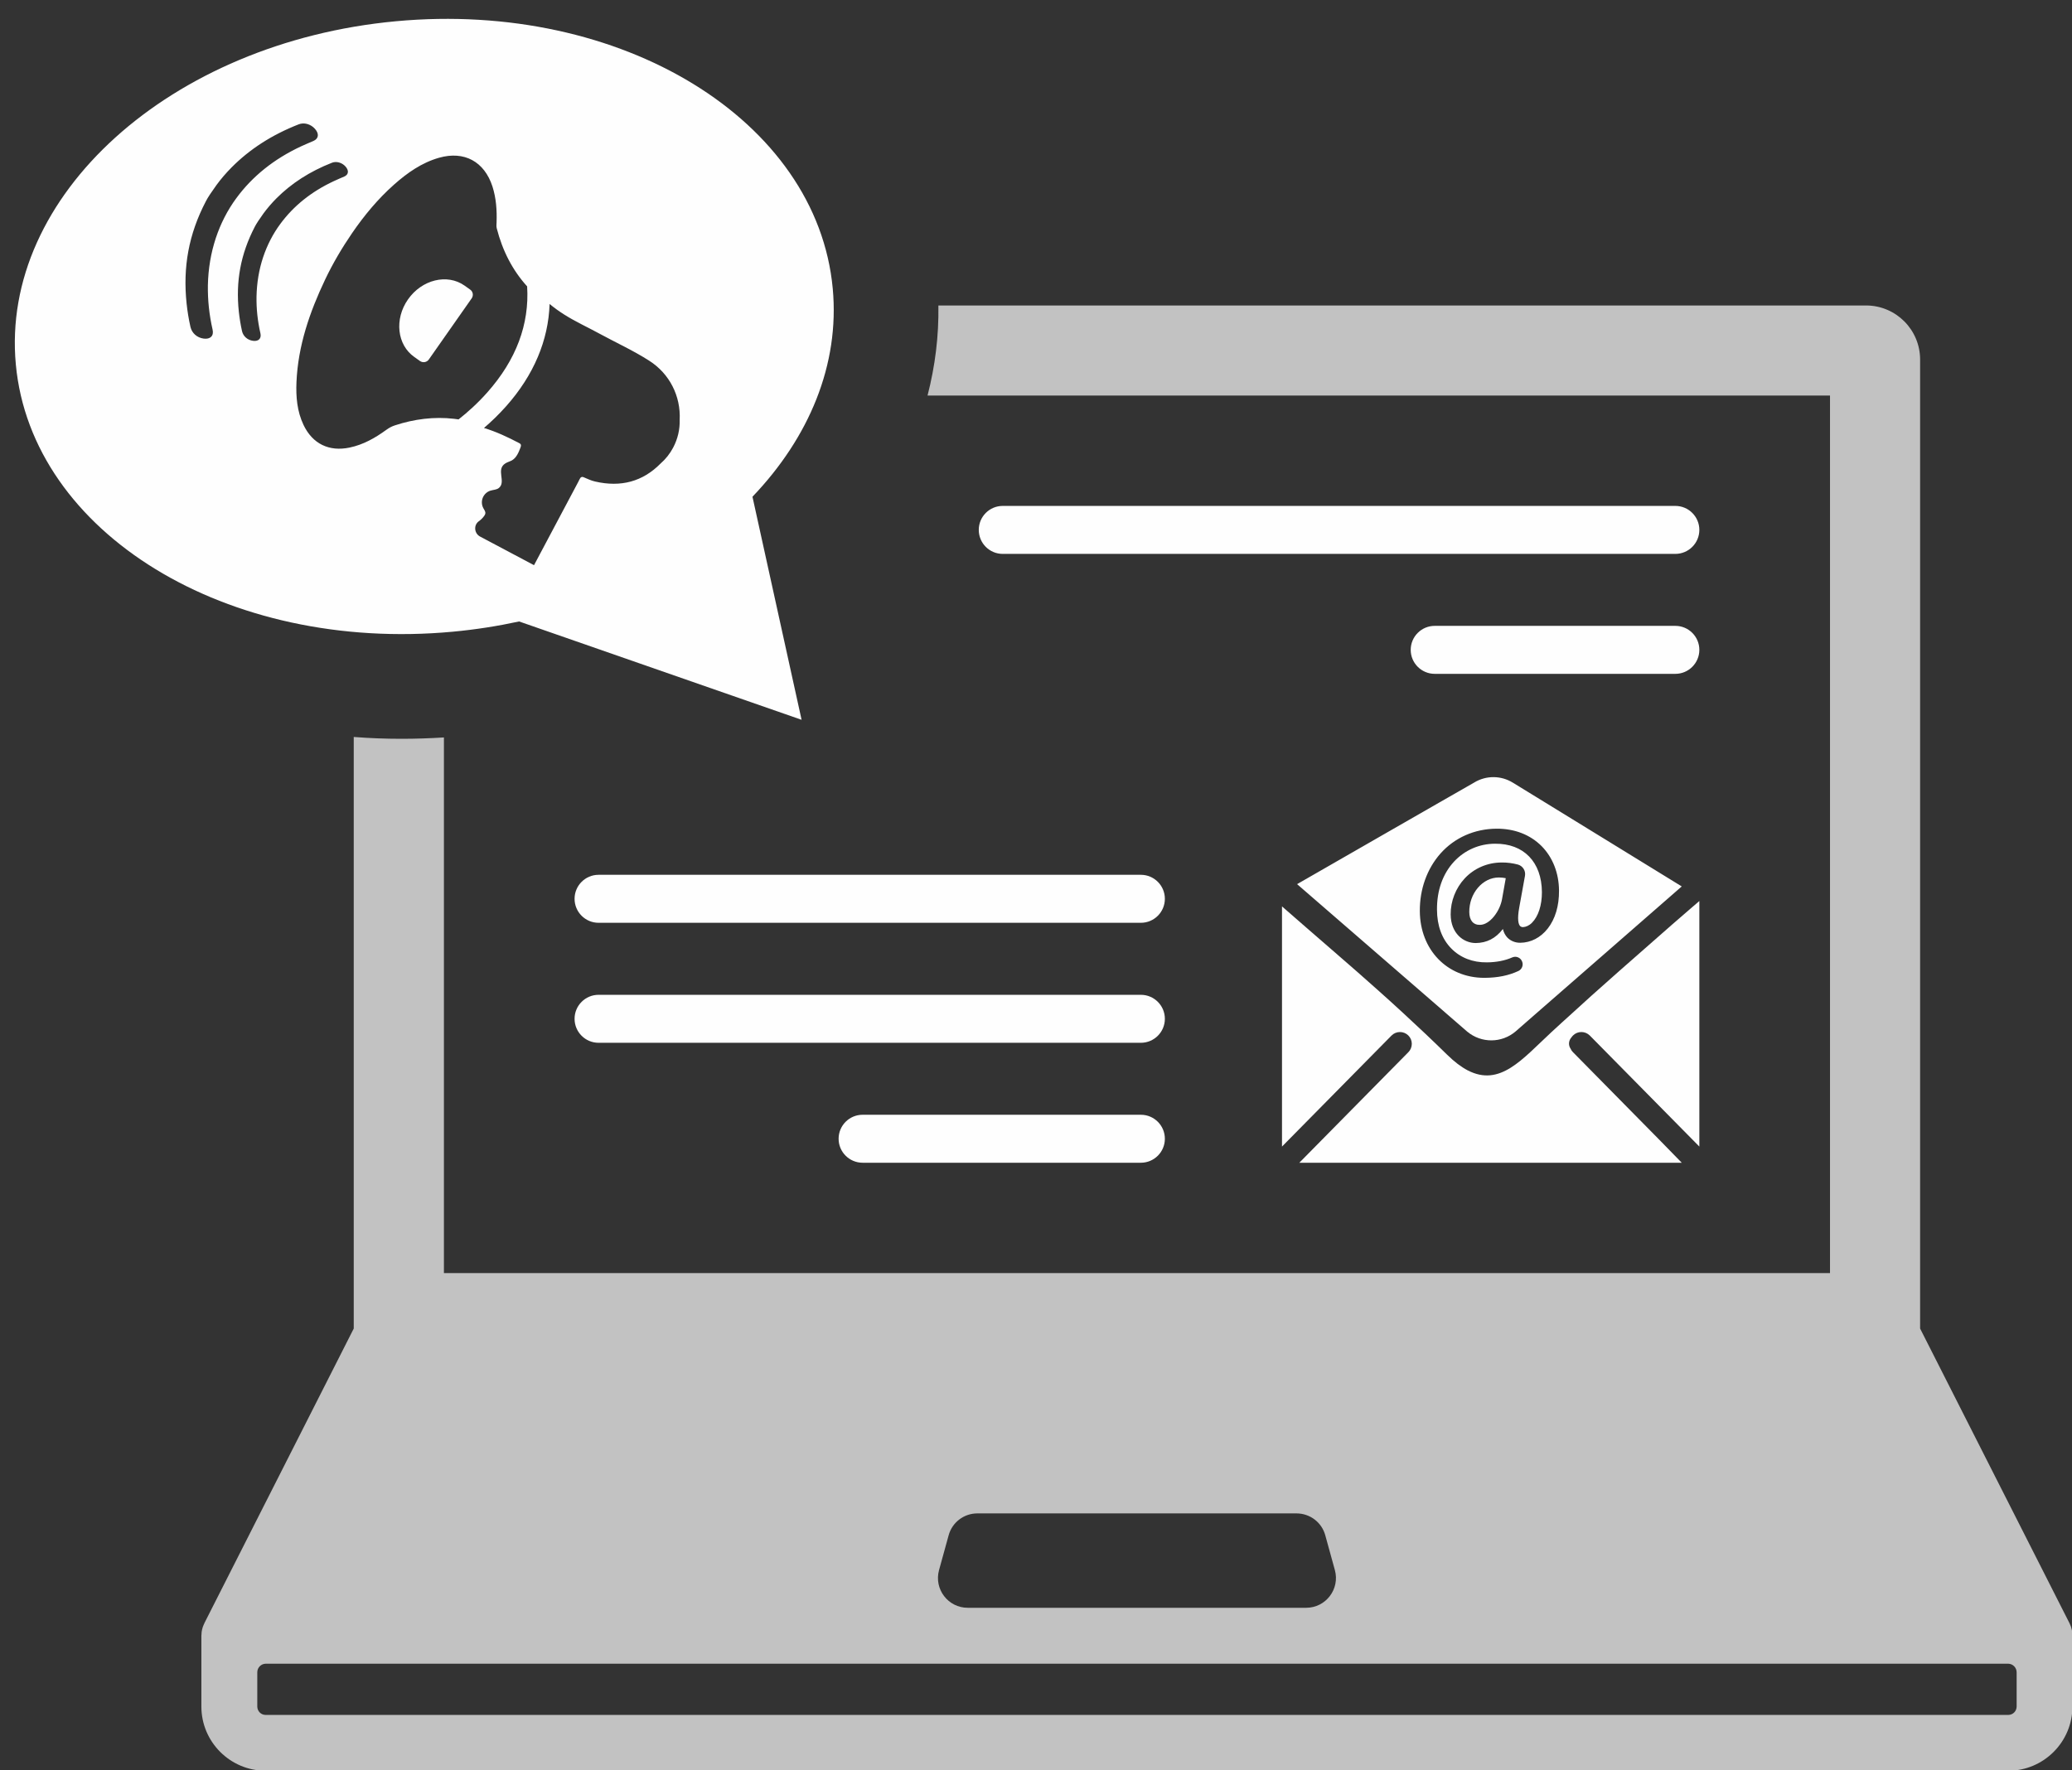
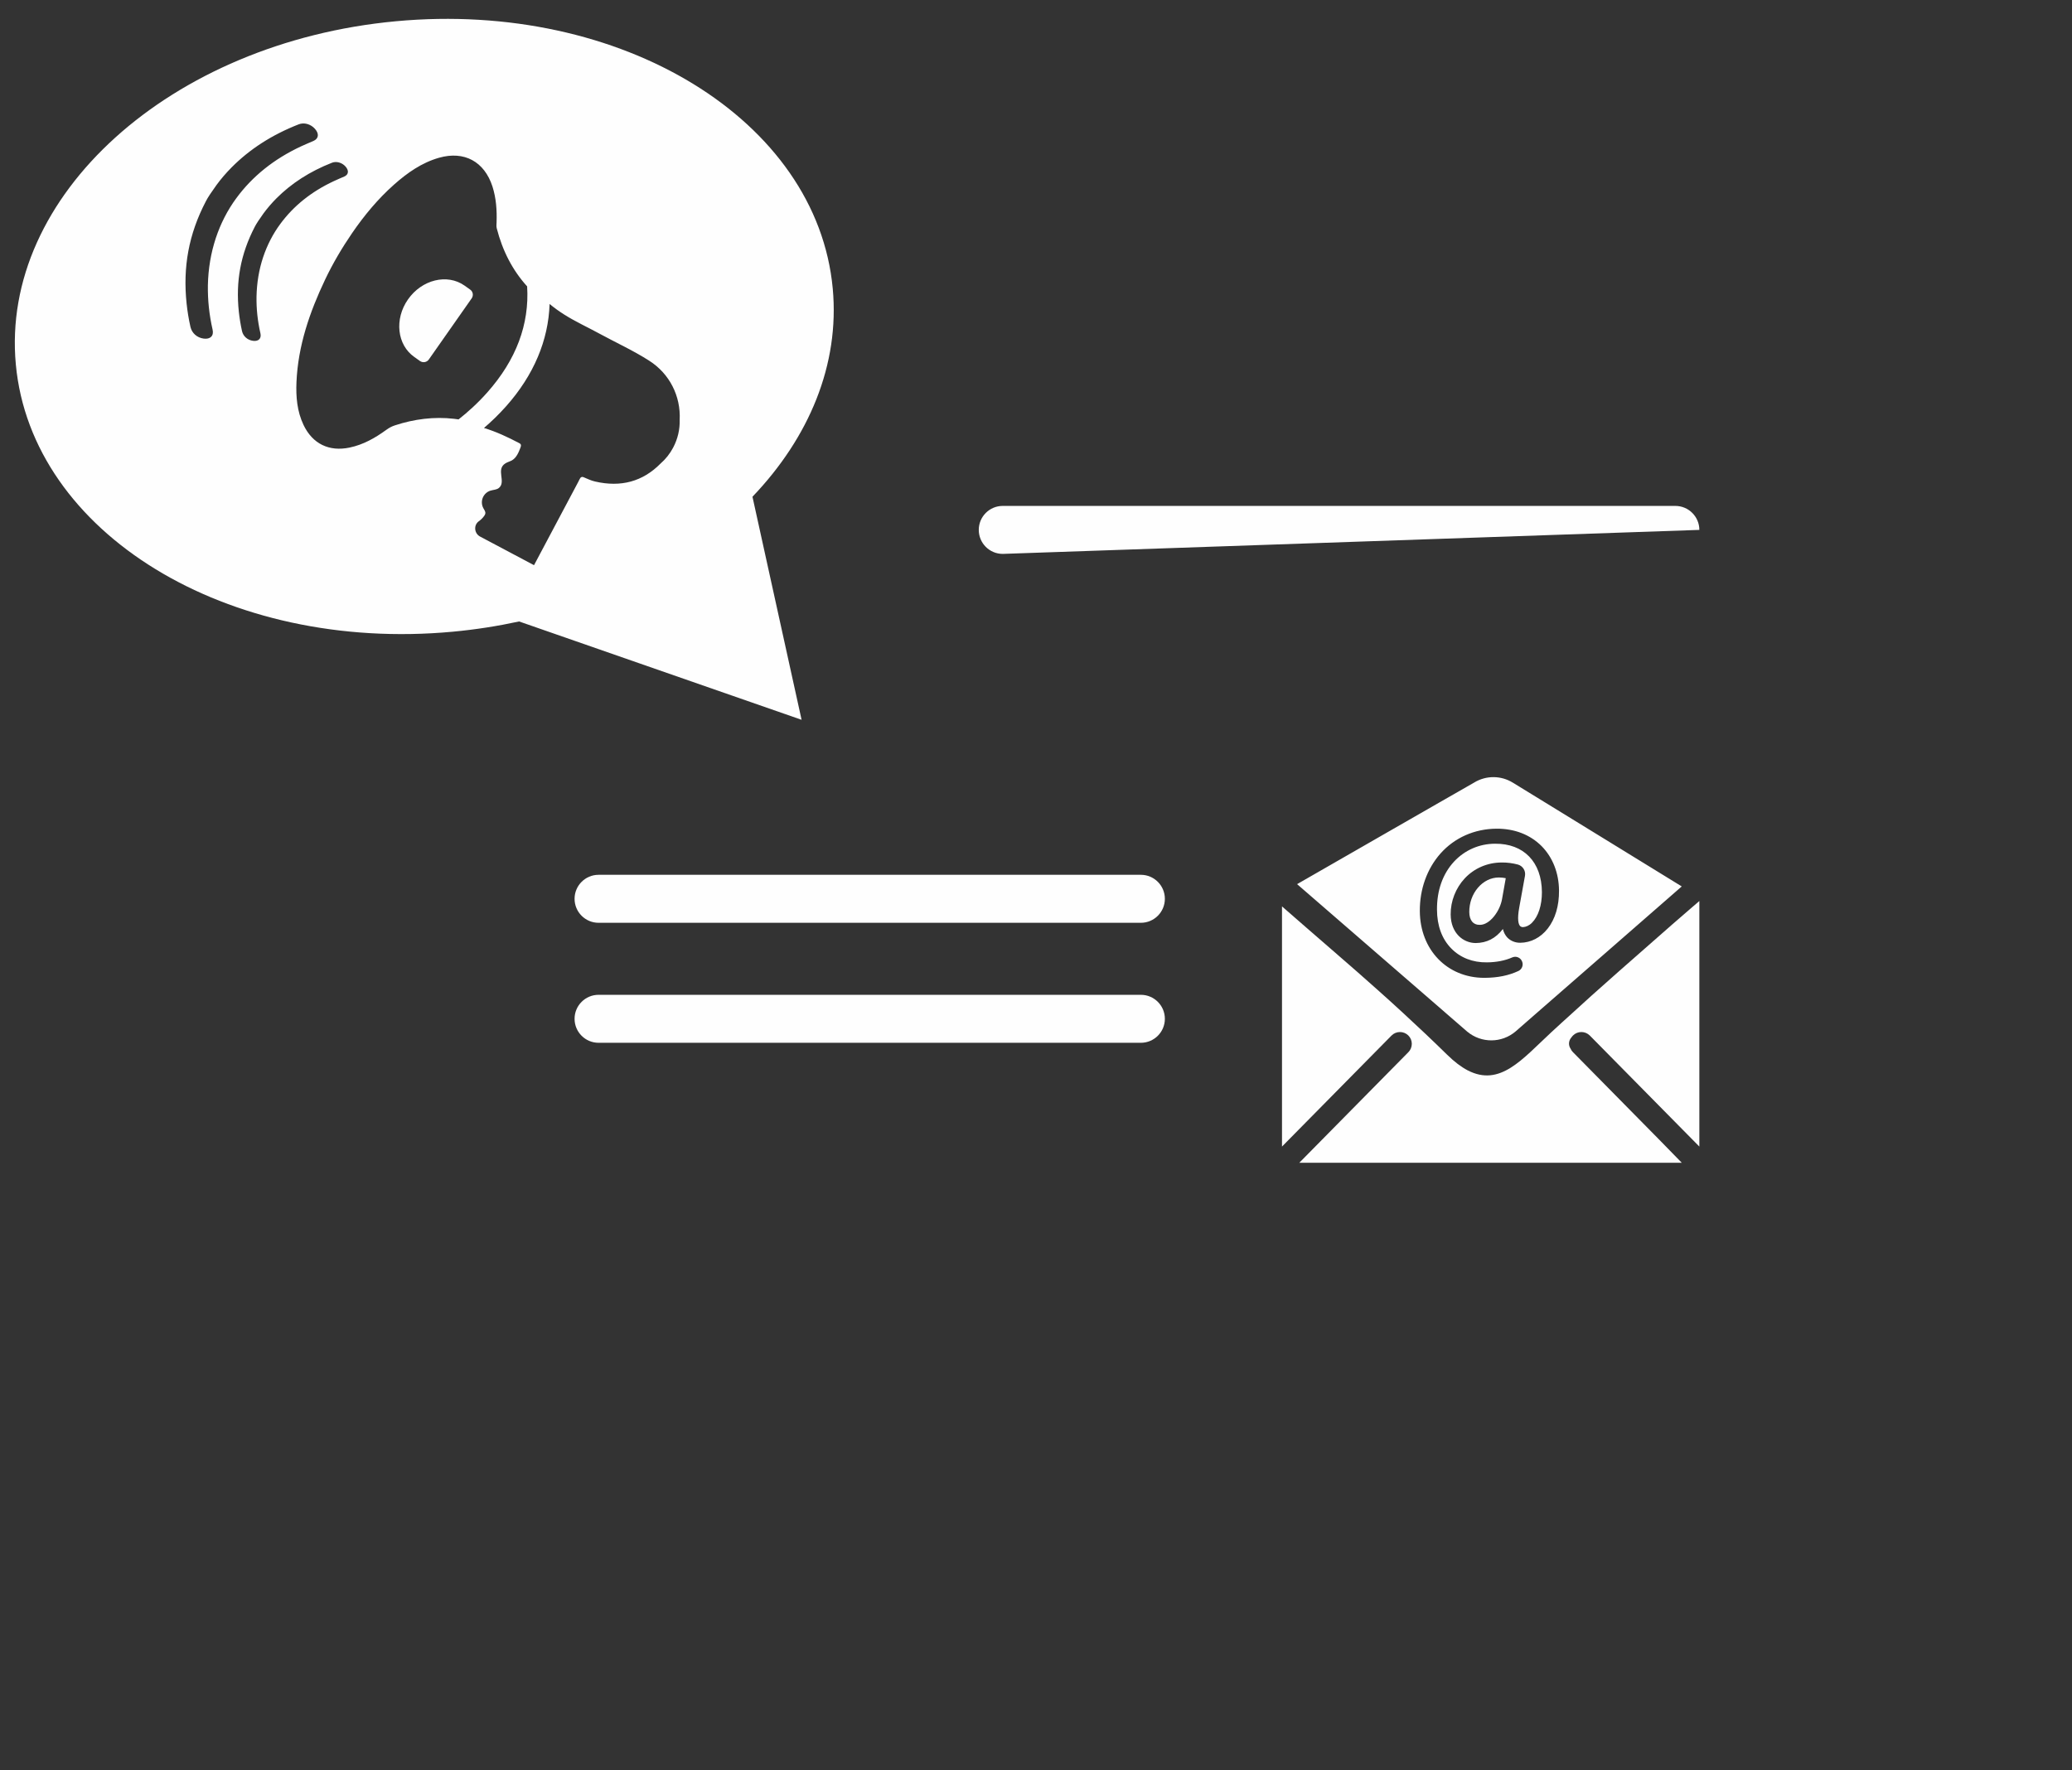
<svg xmlns="http://www.w3.org/2000/svg" fill="#000000" height="127.4" preserveAspectRatio="xMidYMid meet" version="1" viewBox="24.9 35.6 149.1 127.4" width="149.1" zoomAndPan="magnify">
  <rect x="24.9" y="35.6" width="149.1" height="127.4" fill="#333333" stroke="none" />
  <g>
    <g id="change1_1">
      <path d="M 39.715 50.086 C 39.836 49.836 40.145 49.379 40.469 48.93 C 40.797 48.48 41.164 48.055 41.566 47.648 C 42.867 46.336 44.477 45.297 46.398 44.547 C 46.781 44.395 47.258 44.531 47.559 44.867 C 47.879 45.223 47.836 45.574 47.461 45.742 C 47.156 45.875 46.848 46 46.555 46.137 C 44.602 47.051 43.062 48.293 41.914 49.852 C 41.266 50.73 40.777 51.695 40.43 52.734 C 40.074 53.812 39.883 54.945 39.859 56.141 C 39.844 57.176 39.949 58.238 40.199 59.328 C 40.301 59.777 40.027 60.035 39.551 59.969 C 39.074 59.902 38.707 59.574 38.605 59.129 C 38.477 58.562 38.387 58.004 38.328 57.449 C 38.051 54.824 38.477 52.453 39.715 50.086 Z M 43.238 51.914 C 43.34 51.711 43.594 51.328 43.863 50.957 C 44.141 50.582 44.445 50.227 44.777 49.891 C 45.859 48.801 47.195 47.938 48.789 47.312 C 49.109 47.188 49.508 47.301 49.758 47.578 C 50.023 47.875 49.988 48.168 49.676 48.305 C 49.422 48.414 49.168 48.52 48.922 48.637 C 47.301 49.391 46.02 50.426 45.066 51.723 C 44.527 52.453 44.121 53.254 43.832 54.117 C 43.535 55.012 43.379 55.957 43.359 56.949 C 43.344 57.809 43.434 58.691 43.641 59.594 C 43.723 59.969 43.5 60.184 43.102 60.129 C 42.707 60.074 42.402 59.801 42.316 59.434 C 42.211 58.961 42.137 58.496 42.086 58.035 C 41.855 55.855 42.211 53.887 43.238 51.914 Z M 46.234 63.098 C 46.348 60.48 47.184 58.062 48.293 55.727 C 48.848 54.562 49.5 53.453 50.23 52.387 C 51.109 51.105 52.094 49.918 53.254 48.887 C 54.211 48.039 55.246 47.309 56.496 46.953 C 58.309 46.441 59.754 47.227 60.336 49.02 C 60.605 49.863 60.664 50.73 60.633 51.609 C 60.629 51.75 60.609 51.891 60.645 52.031 C 61.059 53.648 61.781 55.051 62.832 56.211 C 63.004 58.938 62.043 61.504 59.961 63.848 C 59.266 64.633 58.539 65.281 57.898 65.785 C 57.789 65.77 57.684 65.754 57.574 65.742 C 56.145 65.574 54.691 65.762 53.328 66.211 C 53.102 66.281 52.898 66.391 52.707 66.531 C 51.902 67.117 51.047 67.605 50.059 67.812 C 48.582 68.121 47.391 67.547 46.742 66.184 C 46.277 65.207 46.188 64.156 46.234 63.098 Z M 59.348 73.121 C 59.496 73.016 59.629 72.891 59.738 72.738 C 59.777 72.684 59.816 72.621 59.824 72.551 C 59.844 72.414 59.746 72.293 59.68 72.172 C 59.555 71.941 59.543 71.66 59.641 71.422 C 59.738 71.184 59.945 70.988 60.191 70.914 C 60.402 70.848 60.641 70.855 60.805 70.715 C 61.34 70.266 60.559 69.387 61.27 68.949 C 61.418 68.855 61.59 68.816 61.738 68.734 C 62.066 68.543 62.223 68.16 62.355 67.805 C 62.383 67.73 62.41 67.637 62.363 67.57 C 62.34 67.535 62.301 67.512 62.262 67.492 C 61.434 67.055 60.602 66.668 59.727 66.402 C 60.246 65.957 60.793 65.434 61.328 64.832 C 63.309 62.598 64.363 60.094 64.449 57.477 C 64.781 57.754 65.133 58.008 65.512 58.246 C 66.32 58.758 67.203 59.156 68.043 59.617 C 69.234 60.266 70.473 60.828 71.613 61.559 C 73.086 62.496 73.895 64.113 73.809 65.82 C 73.828 66.496 73.676 67.18 73.34 67.816 C 73.102 68.266 72.793 68.648 72.43 68.965 C 71.152 70.258 69.582 70.688 67.715 70.254 C 67.418 70.188 67.148 70.047 66.875 69.938 C 66.797 69.906 66.703 69.934 66.66 70 C 66.602 70.086 66.566 70.18 66.52 70.266 C 65.457 72.27 64.395 74.273 63.328 76.277 L 59.449 74.219 C 59.027 73.996 58.969 73.402 59.348 73.121 Z M 26.039 61.828 C 27.164 73.961 41.238 82.574 57.473 81.066 C 59.109 80.914 60.707 80.664 62.254 80.328 L 66.227 81.711 L 82.582 87.406 L 79.047 71.352 C 83.121 67.094 85.332 61.84 84.824 56.367 C 83.699 44.234 69.625 35.621 53.391 37.129 C 37.156 38.637 24.91 49.695 26.039 61.828" fill="#fefefe" />
    </g>
    <g id="change2_1">
-       <path d="M 43.414 155.961 C 43.414 155.617 43.691 155.34 44.035 155.34 L 169.395 155.34 C 169.738 155.34 170.016 155.617 170.016 155.961 L 170.016 158.422 C 170.016 158.758 169.746 159.027 169.414 159.027 L 44.012 159.027 C 43.684 159.027 43.414 158.758 43.414 158.422 Z M 118.891 151.316 L 94.539 151.316 C 93.121 151.316 92.098 149.969 92.473 148.602 L 93.164 146.098 C 93.418 145.164 94.266 144.523 95.227 144.523 L 118.195 144.523 C 119.16 144.523 120.012 145.164 120.266 146.098 L 120.957 148.602 C 121.332 149.969 120.305 151.316 118.891 151.316 Z M 39.402 153.199 C 39.398 153.242 39.391 153.285 39.391 153.328 L 39.391 158.422 C 39.391 160.973 41.465 163.043 44.012 163.043 L 169.414 163.043 C 171.961 163.043 174.031 160.973 174.031 158.422 L 174.031 153.328 C 174.031 153.285 174.031 153.242 174.027 153.199 C 174.027 153.18 174.027 153.16 174.023 153.145 C 174.02 153.062 174.008 152.984 173.988 152.906 C 173.988 152.898 173.984 152.883 173.984 152.883 C 173.969 152.812 173.949 152.746 173.926 152.676 C 173.922 152.664 173.914 152.645 173.906 152.625 C 173.883 152.562 173.859 152.508 173.828 152.445 C 173.824 152.438 173.82 152.426 173.816 152.418 L 163.07 131.219 L 163.07 61.477 C 163.07 59.328 161.324 57.586 159.18 57.586 L 92.426 57.586 C 92.461 59.773 92.195 61.941 91.645 64.07 L 156.586 64.07 L 156.586 127.227 L 56.844 127.227 L 56.844 88.676 C 55.828 88.738 54.805 88.773 53.793 88.773 C 52.629 88.773 51.484 88.73 50.355 88.641 L 50.355 131.219 L 39.609 152.418 C 39.602 152.426 39.602 152.438 39.598 152.453 C 39.57 152.508 39.543 152.562 39.523 152.625 C 39.516 152.645 39.508 152.664 39.5 152.676 C 39.477 152.746 39.457 152.812 39.438 152.895 C 39.438 152.895 39.438 152.898 39.438 152.906 C 39.418 152.984 39.41 153.062 39.402 153.145 L 39.402 153.199" fill="#c2c2c2" />
-     </g>
+       </g>
    <g id="change1_2">
      <path d="M 58.324 56.152 L 58.73 56.441 C 58.938 56.582 58.984 56.863 58.844 57.07 L 55.758 61.473 C 55.613 61.68 55.332 61.727 55.125 61.586 L 54.719 61.297 C 53.469 60.426 53.266 58.562 54.262 57.145 C 55.258 55.723 57.078 55.277 58.324 56.152" fill="#fefefe" />
    </g>
    <g id="change1_3">
-       <path d="M 95.332 73.738 C 95.332 72.785 96.102 72.012 97.055 72.012 L 145.457 72.012 C 146.41 72.012 147.184 72.785 147.184 73.738 C 147.184 74.691 146.41 75.465 145.457 75.465 L 97.055 75.465 C 96.102 75.465 95.332 74.691 95.332 73.738" fill="#fefefe" />
+       <path d="M 95.332 73.738 C 95.332 72.785 96.102 72.012 97.055 72.012 L 145.457 72.012 C 146.41 72.012 147.184 72.785 147.184 73.738 L 97.055 75.465 C 96.102 75.465 95.332 74.691 95.332 73.738" fill="#fefefe" />
    </g>
    <g id="change1_4">
-       <path d="M 128.141 80.645 L 145.457 80.645 C 146.41 80.645 147.184 81.418 147.184 82.371 C 147.184 83.324 146.41 84.098 145.457 84.098 L 128.141 84.098 C 127.188 84.098 126.414 83.324 126.414 82.371 C 126.414 81.418 127.188 80.645 128.141 80.645" fill="#fefefe" />
-     </g>
+       </g>
    <g id="change1_5">
      <path d="M 66.246 108.926 C 66.246 107.973 67.02 107.199 67.973 107.199 L 106.996 107.199 C 107.949 107.199 108.723 107.973 108.723 108.926 C 108.723 109.879 107.949 110.652 106.996 110.652 L 67.973 110.652 C 67.02 110.652 66.246 109.879 66.246 108.926" fill="#fefefe" />
    </g>
    <g id="change1_6">
      <path d="M 66.246 100.289 C 66.246 99.336 67.02 98.562 67.973 98.562 L 106.996 98.562 C 107.949 98.562 108.723 99.336 108.723 100.289 C 108.723 101.242 107.949 102.016 106.996 102.016 L 67.973 102.016 C 67.02 102.016 66.246 101.242 66.246 100.289" fill="#fefefe" />
    </g>
    <g id="change1_7">
-       <path d="M 106.996 115.832 C 107.949 115.832 108.723 116.605 108.723 117.559 C 108.723 118.512 107.949 119.285 106.996 119.285 L 86.973 119.285 C 86.02 119.285 85.246 118.512 85.246 117.559 C 85.246 116.605 86.02 115.832 86.973 115.832 L 106.996 115.832" fill="#fefefe" />
-     </g>
+       </g>
    <g id="change1_8">
      <path d="M 132.746 98.754 C 132.188 98.758 131.652 99.02 131.25 99.492 C 130.844 99.969 130.625 100.59 130.629 101.242 C 130.629 101.527 130.699 101.766 130.828 101.926 C 130.961 102.086 131.16 102.172 131.402 102.164 C 132.117 102.16 132.844 101.16 132.988 100.301 L 133.254 98.805 C 133.098 98.773 132.934 98.754 132.766 98.754 C 132.762 98.754 132.754 98.754 132.746 98.754" fill="#fefefe" />
    </g>
    <g id="change1_9">
      <path d="M 136.27 102.434 C 135.758 103.086 135.059 103.445 134.297 103.453 C 133.938 103.457 133.605 103.32 133.371 103.082 C 133.215 102.914 133.105 102.707 133.047 102.461 C 132.535 103.133 131.891 103.465 131.086 103.473 C 130.203 103.469 129.297 102.77 129.289 101.414 C 129.281 100.461 129.652 99.516 130.301 98.82 C 130.984 98.09 131.926 97.684 132.941 97.676 C 133.352 97.668 133.762 97.727 134.129 97.824 C 134.48 97.926 134.699 98.27 134.637 98.633 L 134.227 100.898 C 134.059 101.801 134.18 102.121 134.27 102.23 C 134.301 102.27 134.359 102.324 134.488 102.328 C 134.699 102.32 134.934 102.219 135.137 102.016 C 135.598 101.559 135.859 100.75 135.855 99.801 C 135.84 97.645 134.551 96.305 132.48 96.324 C 131.344 96.328 130.297 96.789 129.531 97.613 C 128.719 98.492 128.293 99.688 128.305 101.078 C 128.309 102.223 128.664 103.188 129.336 103.867 C 129.984 104.527 130.875 104.879 131.898 104.863 C 132.57 104.859 133.203 104.738 133.719 104.508 C 133.855 104.449 134.008 104.445 134.141 104.504 C 134.273 104.559 134.375 104.664 134.426 104.797 L 134.438 104.824 C 134.531 105.078 134.414 105.367 134.164 105.484 C 133.457 105.812 132.688 105.969 131.746 105.977 C 131.734 105.977 131.723 105.977 131.711 105.977 C 129.035 105.977 127.086 103.961 127.07 101.172 C 127.059 99.602 127.586 98.129 128.551 97.035 C 129.566 95.891 131 95.254 132.59 95.242 C 133.891 95.238 135.008 95.672 135.832 96.496 C 136.633 97.305 137.078 98.441 137.086 99.703 C 137.094 100.801 136.812 101.746 136.27 102.434 Z M 133.781 91.941 C 132.922 91.402 131.836 91.395 130.973 91.926 L 128.457 93.367 L 124.746 95.496 L 118.238 99.234 L 124.746 104.875 L 128.926 108.5 L 130.48 109.848 C 131.496 110.695 132.965 110.688 133.969 109.828 L 135.488 108.5 L 140.168 104.418 L 145.918 99.398 L 140.168 95.863 L 136.105 93.367 L 133.781 91.941" fill="#fefefe" />
    </g>
    <g id="change1_10">
      <path d="M 125.031 110.133 L 117.152 118.121 L 117.152 100.836 C 117.703 101.312 119.121 102.562 121.176 104.336 C 122.125 105.156 123.062 105.977 123.988 106.805 C 124.617 107.363 125.242 107.93 125.859 108.5 C 126.926 109.48 127.977 110.473 129.016 111.492 C 129.551 112.02 130.047 112.391 130.508 112.633 C 132.844 113.848 134.438 111.832 136.547 109.879 C 137.047 109.414 137.555 108.957 138.059 108.5 C 138.508 108.09 138.957 107.68 139.41 107.273 C 140.082 106.672 140.754 106.074 141.43 105.477 C 144.805 102.496 146.559 100.98 146.652 100.906 C 146.828 100.754 147.008 100.602 147.184 100.449 L 147.184 118.121 L 139.305 110.133 C 138.973 109.797 138.43 109.793 138.098 110.121 C 138.051 110.164 138.016 110.215 137.98 110.262 C 137.867 110.387 137.805 110.547 137.805 110.707 C 137.805 110.836 137.844 110.969 137.922 111.082 C 137.961 111.172 138.016 111.258 138.09 111.328 L 144.328 117.656 L 145.918 119.285 L 118.398 119.285 L 126.246 111.328 C 126.406 111.168 126.492 110.953 126.492 110.723 C 126.492 110.496 126.402 110.281 126.238 110.121 C 125.902 109.793 125.363 109.797 125.031 110.133" fill="#fefefe" />
    </g>
  </g>
</svg>